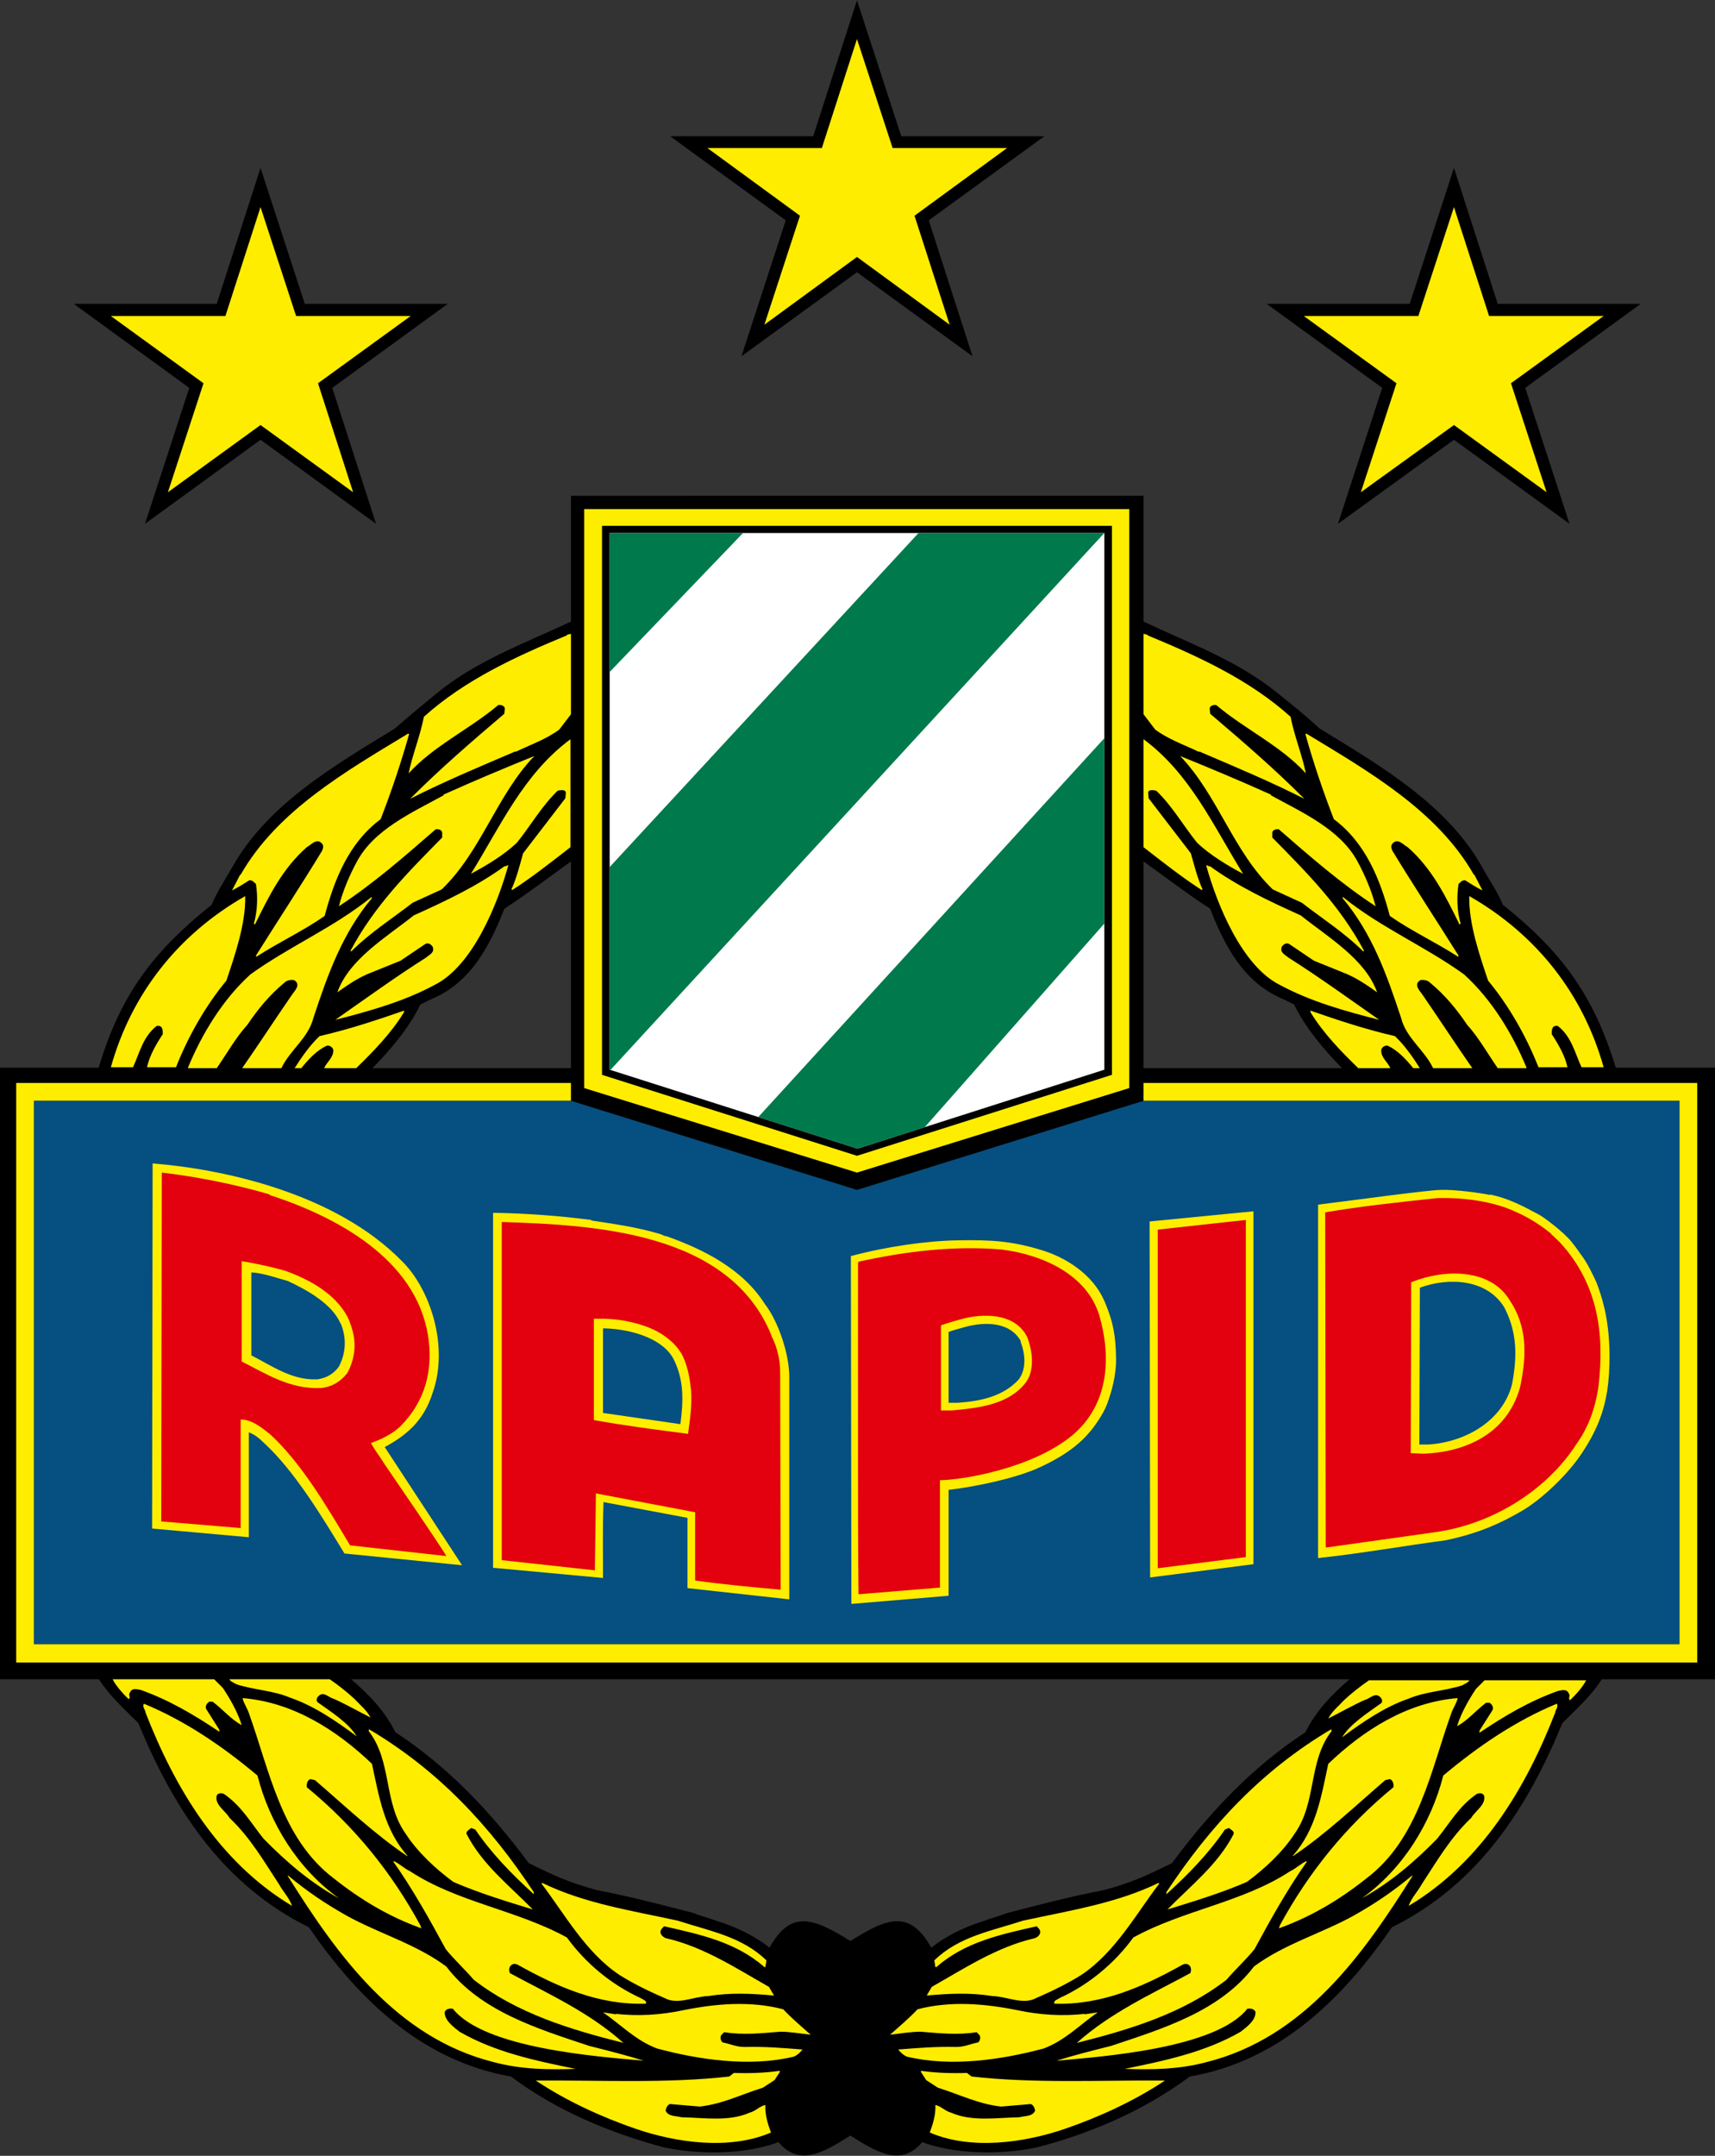
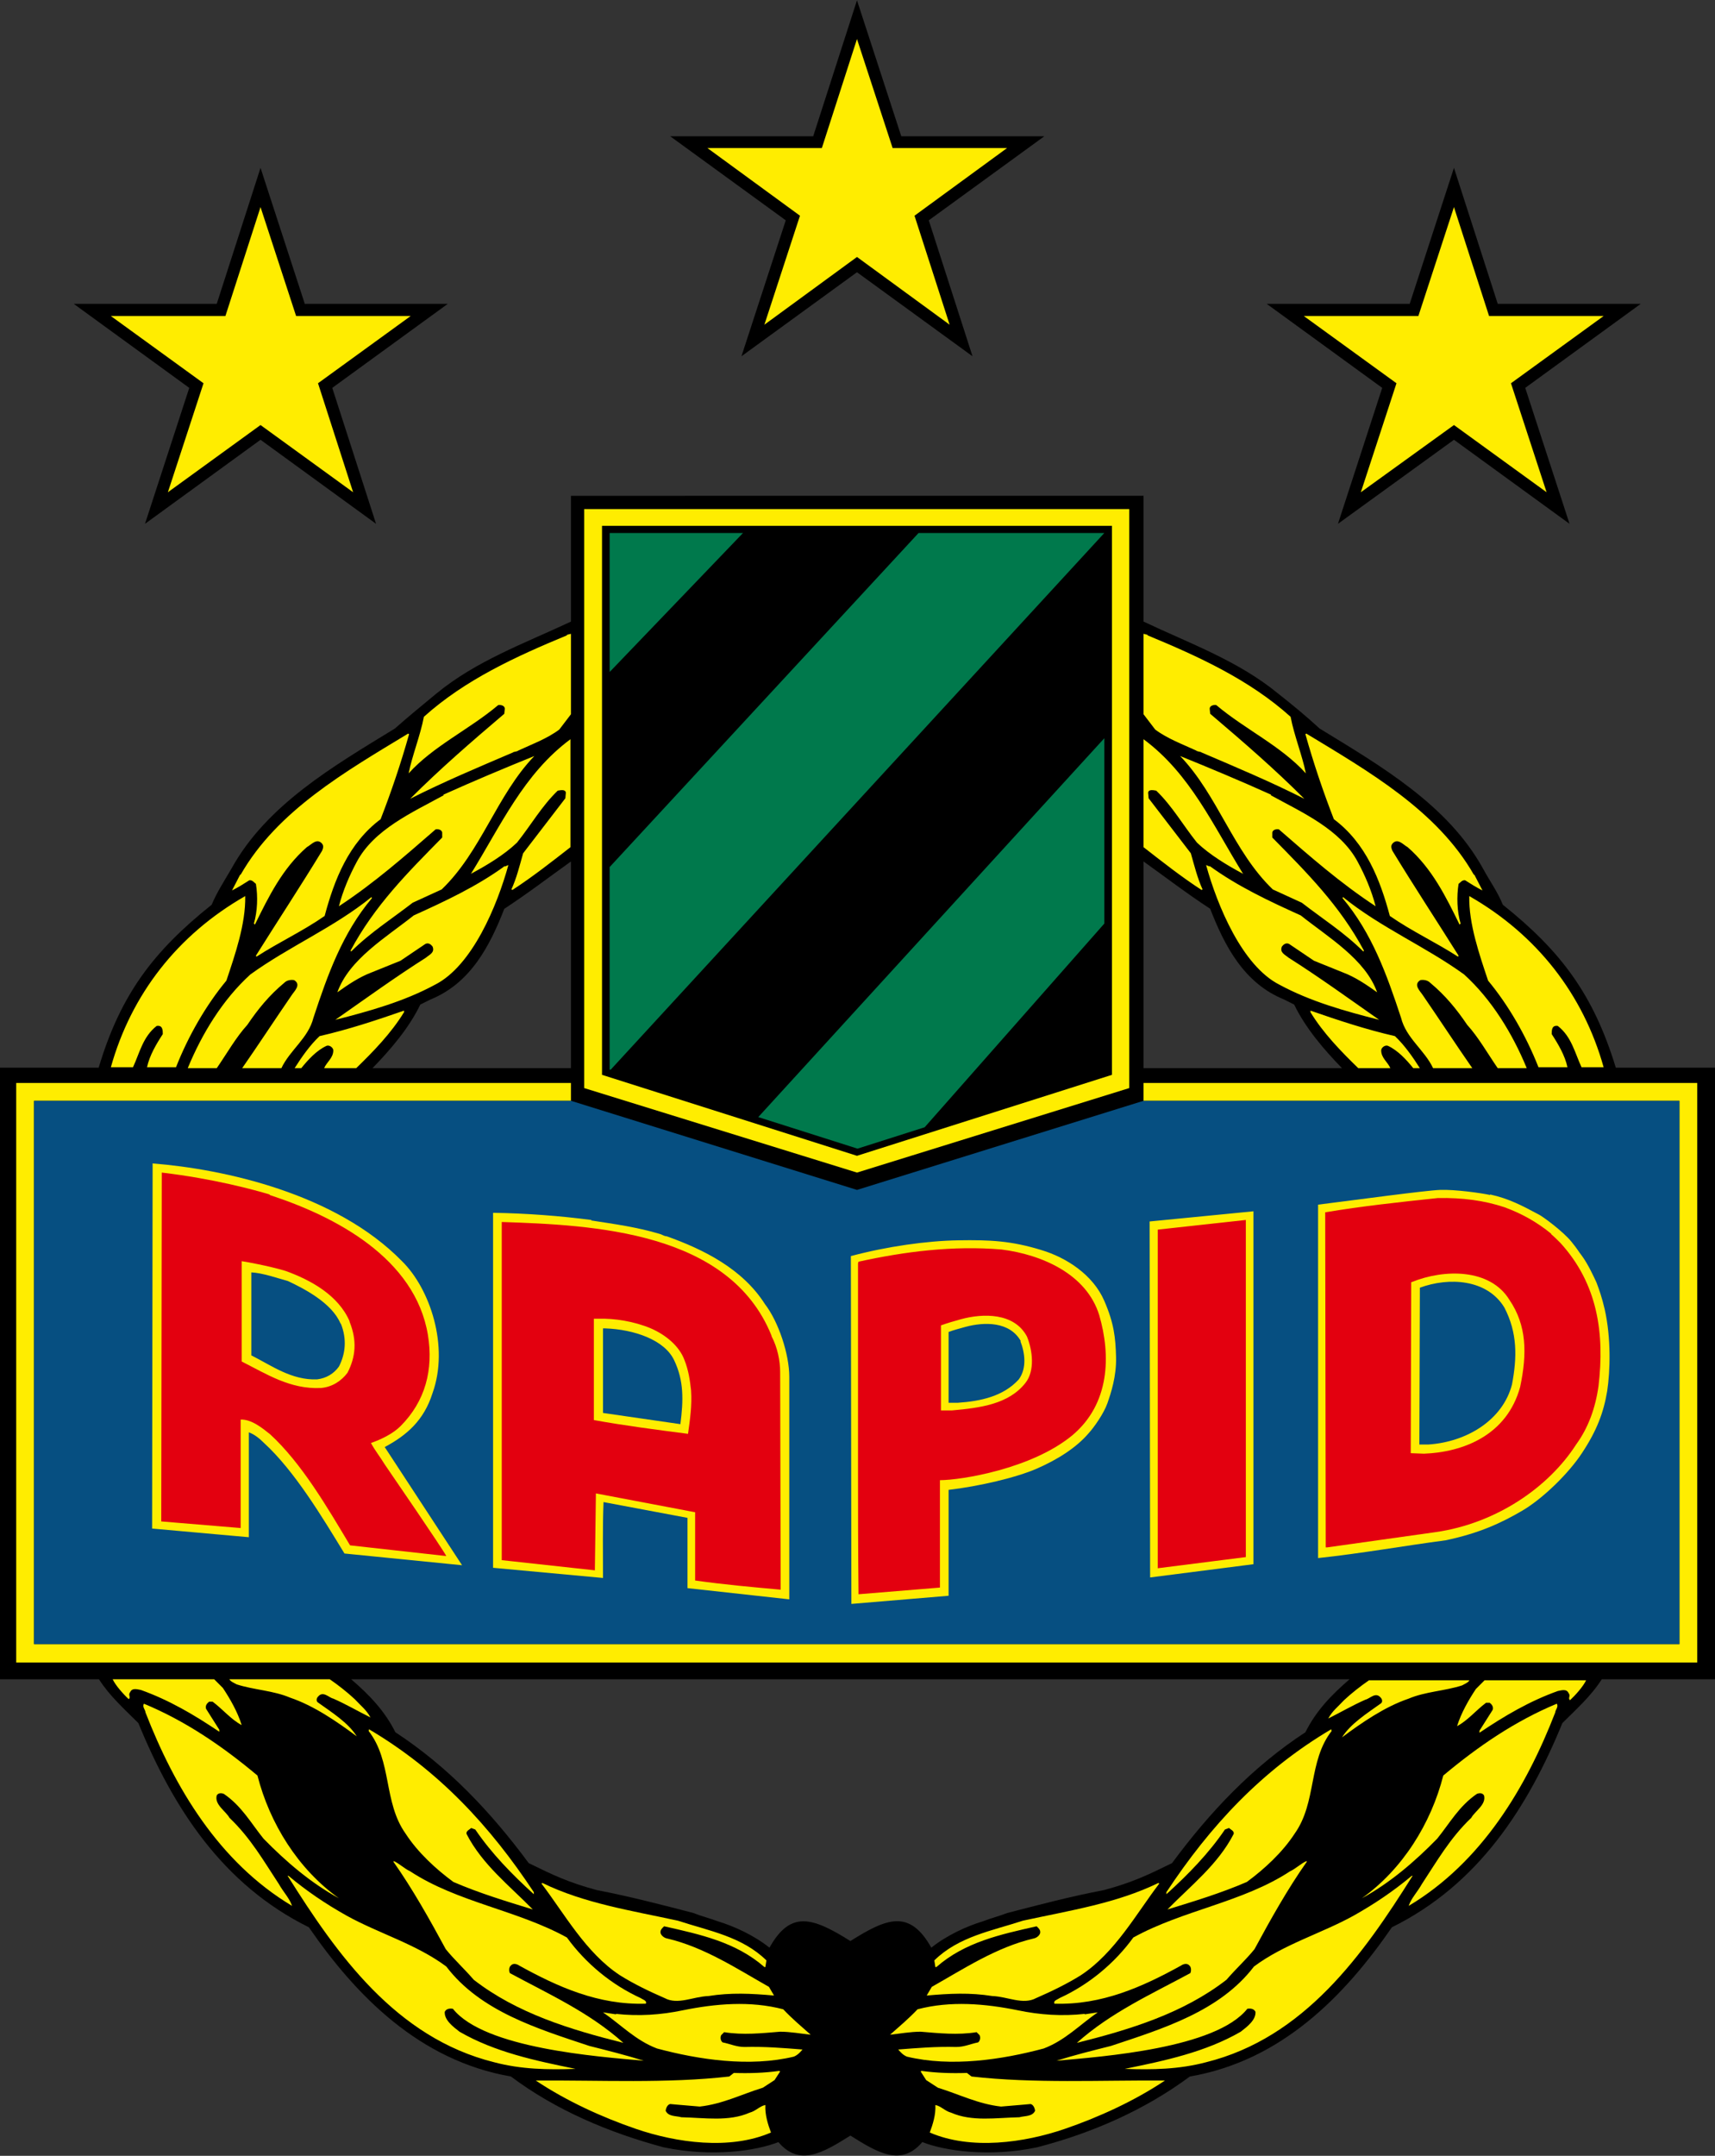
<svg xmlns="http://www.w3.org/2000/svg" width="398" height="500" fill-rule="evenodd" clip-rule="evenodd" image-rendering="optimizeQuality" shape-rendering="geometricPrecision" text-rendering="geometricPrecision" viewBox="0 0 39800 50000">
  <rect x="0" y="0" width="39800" height="50000" fill="#333333" stroke="none" />
  <path d="M37498 24763c-519-1700-1275-2704-2622-3779-118-295-307-555-460-839-815-1476-2363-2374-3792-3248-307-283-637-555-968-815-921-756-2043-1157-3118-1665v-2918H13250v2918c-1086 508-2196 909-3118 1665-330 272-661 543-968 815-1429 874-2977 1772-3792 3248-165 284-342 555-460 839-1347 1075-2114 2079-2622 3779H-13v14185h2310c248 390 595 697 914 1016 803 1961 1949 3744 3957 4736 1098 1595 2574 3095 4689 3461 1039 779 2267 1299 3543 1642 1134 236 2156 80 2664-121 489 573 1030 252 1671-151 640 403 1181 724 1670 150v1c508 201 1542 357 2664 121 1276-331 2492-863 3544-1642 2126-366 3590-1866 4689-3461 2007-992 3153-2775 3956-4736 319-319 666-626 914-1016h2641V24763zM19735 45019c842-530 1373-746 1878 154 354-284 815-496 1204-614 178-71 378-119 555-189 685-178 1489-390 2244-532 662-177 1028-354 1583-626 874-1181 1866-2232 3095-3035 248-496 600-863 1025-1229H8150c425 366 778 733 1026 1229 1228 803 2220 1854 3094 3035 555 272 921 449 1583 626 744 142 1559 354 2244 532 165 70 366 118 555 189 390 118 850 330 1205 614 486-866 989-713 1878-154m6803-25039c496 354 1004 744 1547 1098 331 851 779 1725 1713 2103l236 118c260 543 697 1051 1110 1476h-4606v-4783zm-13288 0c-496 354-1004 744-1547 1098-331 851-779 1725-1712 2103l-237 118c-260 543-697 1051-1110 1476h4606v-4783z" />
  <path fill="#ffed00" d="M376 25118h12874v413H790v12602h38185V25531H26538v-413h12850v13441H376z" />
  <path fill="#064f81" d="M790 25531h12460l6638 2067 6650-2067h12437v12602H790z" />
  <path fill="#ffed00" d="M2987 39409c59-47-24-95 35-165 47-107 177-59 248-48 661 237 1240 579 1819 969v-47l-307-485c-24-71 23-130 71-165h82c237 177 426 413 674 543-95-307-272-614-437-862l-201-201H2615c63 140 257 356 372 461M10038 32310c-201 638-603 981-1110 1252l1795 2741-2729-272c-519-850-1157-1913-1866-2563-106-106-224-201-354-248v2433l-2244-201 12-8468c1653 130 4252 697 5787 2267 650 638 1099 1973 709 3059M34581 27704c437 95 744 260 1122 461 83 35 579 401 768 638 153 189 153 212 236 318 142 189 284 497 343 626 59 154 129 355 189 615 153 673 129 1441 59 1901-83 496-237 910-579 1429-307 473-910 1063-1394 1347-484 283-992 520-1772 685-980 130-1972 307-2964 413v-8197c945-118 2492-330 2835-342 342-12 944 71 1157 118zM29089 36279l-2398 307-12-8256 2410-236zM13723 28307c531 82 1051 153 1571 307 59 11 94 47 165 59h12c862 307 1760 756 2279 1571 319 413 567 1169 567 1689v5161l-2362-260v-1630l-1949-366c-23 591-12 1181-12 1760l-2551-236v-8233c780 12 1548 71 2280 166zM25628 30173c225 519 260 850 272 1299s-118 838-201 1075c-83 236-307 555-437 697-283 330-708 602-1193 815-484 212-1346 413-2055 496v2456l-2256 189-12-8067c839-224 1760-354 2493-366 744-12 1228 12 1925 225 590 177 1204 578 1464 1181" />
  <path fill="#e3000f" d="M6258 27716c1524 496 3378 1465 3673 3248 130 803-59 1535-637 2114-178 177-449 307-685 390 94 177 212 319 319 496 153 224 1346 1961 1429 2126l-2233-248c-531-886-1122-1902-1854-2575-177-142-437-354-685-342v2515l-1843-153 12-8091c1205 142 2150 402 2504 508zM35998 28625c71 59 130 119 213 201 874 957 1028 2114 886 3319-71 508-236 969-520 1358-638 993-1854 1831-3260 2032-838 118-1677 236-2516 354h-35l-12-7771c839-142 1725-237 2611-331 578-12 1086 59 1547 212 390 142 756 343 1086 615zM28912 36114l-2044 259v-7854l2044-224zM17904 30988c142 271 201 578 201 838l12 5044c-662-60-1323-119-1985-213v-1583l-2303-437-24 1784-2161-236v-7843c2126 71 5280 213 6260 2634zM25510 30503c272 933 248 2056-626 2788-945 779-2586 1039-3071 1039v2492h-11l-1878 154c-12-1040-12-2043-12-2977v-4700l12-36c1074-236 2196-378 3319-283 933 118 1972 567 2267 1523" />
  <path fill="#ffed00" d="M8113 30657c177 437 141 815-48 1181-141 189-354 331-614 354-720 36-1275-330-1842-614v-2327c23 0 626 107 1015 225 591 212 1229 567 1489 1169zm7854 2598c-732-94-1465-189-2185-319v-2350h106c366-12 827 59 1217 224 354 154 661 414 779 733 95 236 130 484 154 708 23 355-24 662-71 1004m7866-2256c130 319 189 792-35 1075-390 496-1052 579-1701 638h-260v-1972c130-48 331-107 461-142 519-142 1240-154 1535 401m11445 1170c-307 1122-1323 1512-2232 1547l-307-12 11-3968h12c756-307 1819-319 2268 413 401 591 413 1240 248 2020" />
  <path fill="#064f81" d="M23680 31106c106 271 153 626-36 886-354 389-874 507-1417 543h-213v-1642c118-47 272-83 390-118 437-118 1028-130 1287 331zm11232-780c307 591 295 1158 177 1784-213 826-1051 1334-1937 1393h-213l12-3637c673-248 1559-201 1961 460m-19122 2705-1796-260v-1961h60c649 24 1370 260 1594 745 224 472 213 921 142 1476m-7878-2327c141 355 106 697-47 992-119 166-296 272-508 296-591 23-1052-319-1524-556v-1925c260 12 591 130 850 201 378 177 1016 508 1217 980z" />
  <g fill="#ffed00">
    <path d="M13156 14736c-1169 484-2362 1027-3319 1889-83 438-272 898-354 1312 578-638 1405-1016 2078-1583 59-12 154 12 154 83l-12 118c-791 673-1488 1275-2185 1972 768-390 1583-732 2386-1075 24-23 83-12 130-47 307-142 661-272 945-484l271-355v-1866l-94 24zM5573 20287l-189 366c142-71 272-153 402-236 71-12 118 59 153 83 48 295 36 637-47 921l24 23c319-649 637-1299 1204-1795 107-59 225-212 343-94 59 59 35 118 12 177-496 815-1040 1642-1536 2433l12 24c532-343 1075-591 1583-945 224-839 555-1689 1299-2244 248-638 472-1300 661-1973l-23-12c-1441 874-3036 1784-3886 3272zM10935 20263c355-189 768-437 1063-720 331-414 567-839 945-1205 71-12 177-35 189 47l-12 130-980 1276c-83 295-153 579-272 838l24 12c473-307 921-661 1347-992v-2504c-1087 803-1619 2008-2315 3130zM10298 18444c-733 402-1619 792-2020 1548-165 307-319 661-413 1027 826-543 1523-1157 2244-1783 70-12 141 12 153 71v118c-803 815-1571 1582-2126 2622l12 23c437-437 957-767 1429-1133l673-308c922-885 1276-2185 2150-3094-673 272-1406 579-2114 898z" />
    <path d="M11715 20086c-650 473-1382 815-2114 1146-638 508-1500 1016-1772 1783 248-177 508-354 791-460l674-272 578-390c71-35 130 12 166 59 59 142-71 189-154 260-708 449-1393 945-2102 1441 791-201 1594-425 2315-815 862-437 1441-1831 1701-2775l-83 35zM3087 24752c153-331 230-709 549-957 142-24 142 106 142 189-154 236-307 496-366 768h673c283-721 697-1441 1169-2008 201-603 449-1311 437-1961-1571 898-2645 2280-3118 3969zM5809 22602c-637 579-1122 1370-1452 2173h673c236-342 449-720 709-1004 248-366 507-685 862-980 59-59 153-71 224-59 177 106 0 260-59 354-390 567-768 1146-1146 1689h910c201-425 626-697 744-1169 331-1004 673-1961 1358-2776l-12-23c-874 708-1913 1145-2811 1795M7416 24031c-225 213-414 484-579 744h154c153-189 354-413 590-520 71-23 154 48 154 107 0 177-154 271-213 413h744c402-390 815-815 1110-1299v-36c-649 225-1287 437-1960 591M26632 14736c1169 484 2362 1027 3319 1889 83 438 272 898 354 1312-578-638-1405-1016-2078-1583-59-12-154 12-154 83l12 118c791 673 1488 1275 2185 1972-768-390-1583-732-2386-1075-23-23-83-12-130-47-307-142-661-272-945-484l-271-355v-1866l94 24zM34215 20287l189 366c-142-71-272-153-402-236-71-12-118 59-153 83-47 295-36 637 47 921l-24 23c-319-649-637-1299-1204-1795-107-59-225-212-343-94-59 59-35 118-12 177 496 815 1040 1642 1536 2433l-12 24c-532-343-1075-591-1583-945-224-839-555-1689-1299-2244-248-638-472-1300-661-1973l23-12c1441 874 3036 1784 3886 3272zM28841 20263c-354-189-768-437-1063-720-331-414-567-839-945-1205-71-12-177-35-189 47l12 130 980 1276c83 295 154 579 272 838l-24 12c-472-307-921-661-1346-992v-2504c1086 803 1618 2008 2315 3130zM29490 18444c733 402 1619 792 2020 1548 166 307 319 661 414 1027-827-543-1524-1157-2245-1783-70-12-141 12-153 71v118c803 815 1571 1582 2126 2622l-12 23c-437-437-957-767-1429-1133l-673-308c-922-885-1276-2185-2150-3094 673 272 1406 579 2114 898z" />
    <path d="M28073 20086c650 473 1382 815 2114 1146 638 508 1500 1016 1772 1783-248-177-508-354-791-460l-674-272-578-390c-71-35-130 12-166 59-59 142 71 189 154 260 709 449 1394 945 2102 1441-791-201-1594-425-2315-815-862-437-1441-1831-1701-2775l83 35zM36702 24752c-154-331-231-709-550-957-142-24-142 106-142 189 154 236 307 496 366 768h-673c-283-721-697-1441-1169-2008-201-603-449-1311-437-1961 1571 898 2645 2280 3118 3969zM33979 22602c637 579 1122 1370 1452 2173h-673c-236-342-449-720-708-1004-248-366-508-685-863-980-59-59-153-71-224-59-177 106 0 260 59 354 390 567 768 1146 1146 1689h-910c-201-425-626-697-744-1169-331-1004-673-1961-1358-2776l12-23c874 708 1913 1145 2811 1795M32372 24031c225 213 414 484 579 744h-153c-154-189-355-413-591-520-71-23-154 48-154 107 0 177 154 271 213 413h-744c-402-390-815-815-1110-1299v-36c649 225 1287 437 1960 591M5322 38948c36 59 111 83 170 118 401 130 850 142 1240 308 555 188 1086 555 1547 897-201-319-579-555-909-791-36-36-24-95 11-130 118-142 248 24 355 47 295 130 578 295 862 437-95-177-225-272-366-425-177-165-390-331-579-461zM36436 39433c-59-48 24-95-35-166-47-106-177-59-248-47-661 236-1240 579-1819 968v-47l307-484c24-71-23-130-71-165h-82c-237 177-426 413-674 543 95-307 272-614 437-862l201-201h2356c-63 140-257 355-372 461M34101 38972c-36 59-111 83-170 118-401 130-850 142-1240 307-555 189-1086 555-1547 898 201-319 579-555 909-792 36-35 24-94-11-129-118-142-248 23-355 47-295 130-578 295-862 437 95-177 225-272 366-425 177-166 390-331 579-461z" />
-     <path d="M33825 39397c-23 106-106 225-142 331-484 1346-756 2917-1972 3838-626 496-1276 886-2032 1158l24-71c661-1216 1524-2291 2634-3201 12-71-12-165-83-189l-106 24c-673 579-1382 1252-2138 1760h-12c544-614 662-1370 827-2138 803-768 1819-1429 3000-1524zM5632 39397c24 106 107 225 142 331 484 1346 756 2917 1972 3838 626 496 1276 886 2032 1158l-24-71c-661-1216-1523-2291-2634-3201-11-71 12-165 83-189l106 24c674 579 1382 1252 2138 1760h12c-543-614-661-1370-827-2138-803-768-1819-1429-3000-1524z" />
    <path d="M36093 39716c-673 1736-1701 3472-3402 4488 59-177 201-319 307-508 343-519 650-1063 1146-1535 83-154 354-307 295-520-35-59-106-59-165-35-413 283-626 673-921 1039-520 532-1099 1028-1748 1382 945-673 1606-1736 1889-2846 804-674 1666-1264 2634-1666 48 71-35 142-35 201M3376 39716c674 1736 1701 3472 3402 4488-59-177-201-319-307-508-343-519-650-1063-1146-1535-83-154-354-307-295-520 35-59 106-59 165-35 414 283 626 673 921 1039 520 532 1099 1028 1749 1382-945-673-1607-1736-1890-2846-803-674-1666-1264-2634-1666-47 71 35 142 35 201M30908 40141c-555 709-343 1654-862 2386-284 437-709 827-1111 1122-602 260-1228 449-1842 638 543-555 1169-1039 1535-1748 24-71-71-106-106-142l-95 36c-377 555-850 1039-1358 1500v-48c1016-1535 2209-2823 3827-3779v35zM8550 40141c555 709 342 1654 862 2386 283 437 708 827 1110 1122 602 260 1228 449 1843 638-544-555-1170-1039-1536-1748-24-71 71-106 106-142l95 36c378 555 850 1039 1358 1500v-48c-1016-1535-2209-2823-3827-3779v35zM30329 43177c-449 637-839 1334-1216 2031-201 248-426 449-650 709-1004 779-2244 1157-3473 1464 792-708 1737-1133 2634-1618 24-47 24-141-23-177-48-59-142-35-189 0-898 496-1843 921-2941 886-36-71 71-95 118-130 673-307 1275-803 1712-1405 1158-638 2540-815 3638-1536 130-59 248-177 378-236zM9128 43177c449 637 839 1334 1217 2031 201 248 425 449 649 709 1004 779 2245 1157 3473 1464-791-708-1736-1133-2634-1618-24-47-24-141 24-177 47-59 141-35 189 0 897 496 1842 921 2941 886 35-71-71-95-119-130-673-307-1275-803-1712-1405-1158-638-2540-815-3638-1536-130-59-248-177-378-236z" />
    <path d="M32774 43519c-1134 1807-2504 3744-4784 4311-626 166-1252 177-1889 154 933-189 1878-390 2693-862 153-119 354-272 342-461-35-71-106-83-189-71-732 921-3366 1110-4429 1205 413-130 839-236 1264-343 1205-401 2527-803 3319-1842 697-520 1571-768 2315-1181 484-272 921-567 1346-922h24zM6683 43519c1134 1807 2504 3744 4784 4311 626 166 1252 177 1890 154-933-189-1878-390-2693-862-154-119-355-272-343-461 36-71 107-83 189-71 732 921 3366 1110 4429 1205-413-130-838-236-1263-343-1205-401-2528-803-3319-1842-697-520-1571-768-2315-1181-485-272-922-567-1347-922h-23zM26904 43685c-532 696-1028 1606-1819 2126-319 200-685 377-1039 531-307 165-662-35-1016-47-520-83-992-59-1524-12l118-201c733-413 1500-921 2363-1122 70-12 141-71 153-130 12-71-47-118-83-153-838 189-1665 366-2326 945h-24l-24-154c567-555 1335-685 2056-921 1086-236 2173-402 3141-874zM12565 43685c532 696 1028 1606 1819 2126 319 200 685 377 1040 531 307 165 661-35 1015-47 520-83 992-59 1524-12l-118-201c-732-413-1500-921-2362-1122-71-12-142-71-154-130-12-71 47-118 83-153 838 189 1665 366 2327 945h23l24-154c-567-555-1335-685-2055-921-1087-236-2174-402-3142-874zM25168 46720l307-47c-425 295-756 649-1252 838-969 260-2150 437-3177 189-83-35-142-94-201-165 449-35 874-71 1346-59 189 0 331-71 508-106 47-36 59-107 36-166l-71-71c-437 71-874 24-1299-11-237 0-496 47-709 70 213-189 425-366 638-590 767-201 1571-130 2326 23 508 107 1028 142 1559 83zM14302 46720l-308-47c426 295 756 649 1252 838 969 260 2150 437 3178 189 82-35 141-94 200-165-448-35-874-71-1346-59-189 0-331-71-508-106-47-36-59-107-35-166l70-71c438 71 875 24 1300-11 236 0 496 47 708 70-212-189-425-366-637-590-768-201-1571-130-2327 23-508 107-1028 142-1559 83zM22439 48078l107 83c1452 165 2976 83 4488 94-709 473-1536 851-2327 1122-933 319-2173 497-3130 83 71-189 142-413 130-638 130 24 225 142 366 178 484 212 1040 118 1583 106 130-36 307-12 366-154-12-71-47-141-106-153l-130 12-555 47c-532-59-969-284-1465-437l-272-177-129-201 23-12c343 47 685 59 1051 47M17030 48078l-106 83c-1453 165-2977 83-4489 94 709 473 1536 851 2327 1122 933 319 2173 497 3130 83-71-189-142-413-130-638-130 24-224 142-366 178-484 212-1039 118-1583 106-130-36-307-12-366-154 12-71 47-141 107-153l129 12 556 47c531-59 968-284 1464-437l272-177 130-201-24-12c-342 47-685 59-1051 47" />
  </g>
  <path d="m19888 6314-2681 1949 1028-3153-2681-1949h3318L19888 7l1028 3154h3319l-2681 1949 1015 3153zM33742 10200l-2692 1949 1027-3153-2681-1949h3319l1027-3154 1016 3154h3319l-2681 1949 1028 3153zM6046 10200l-2681 1949 1027-3153-2681-1949h3319l1016-3154 1027 3154h3319L7711 8996l1016 3153z" />
  <path fill="#ffed00" d="m22038 7531-2150-1571-2149 1571 826-2528-2149-1570h2657l815-2528 827 2528h2657l-2149 1570zM35892 11417l-2150-1559-2161 1559 827-2528-2150-1559h2658l826-2527 815 2527h2658l-2150 1559zM8195 11417 6046 9858l-2150 1559 827-2528-2150-1559h2658l815-2527 826 2527h2658L7380 8889z" />
-   <path fill="#fff" d="M14148 12362h11480v12448l-5728 1831-5752-1831z" />
  <path fill="#ffed00" d="M13569 11807h12638v13429l-6319 1960-6331-1960V11807zm402 389h11834v12733l-5917 1878-5917-1878z" />
  <path fill="#00794c" d="m14148 15586 3095-3224h-3095zM25628 12362 14172 24810h-24v-4700l7169-7748zM17597 25909l8031-8787v4299l-4169 4724-1559 496z" />
</svg>